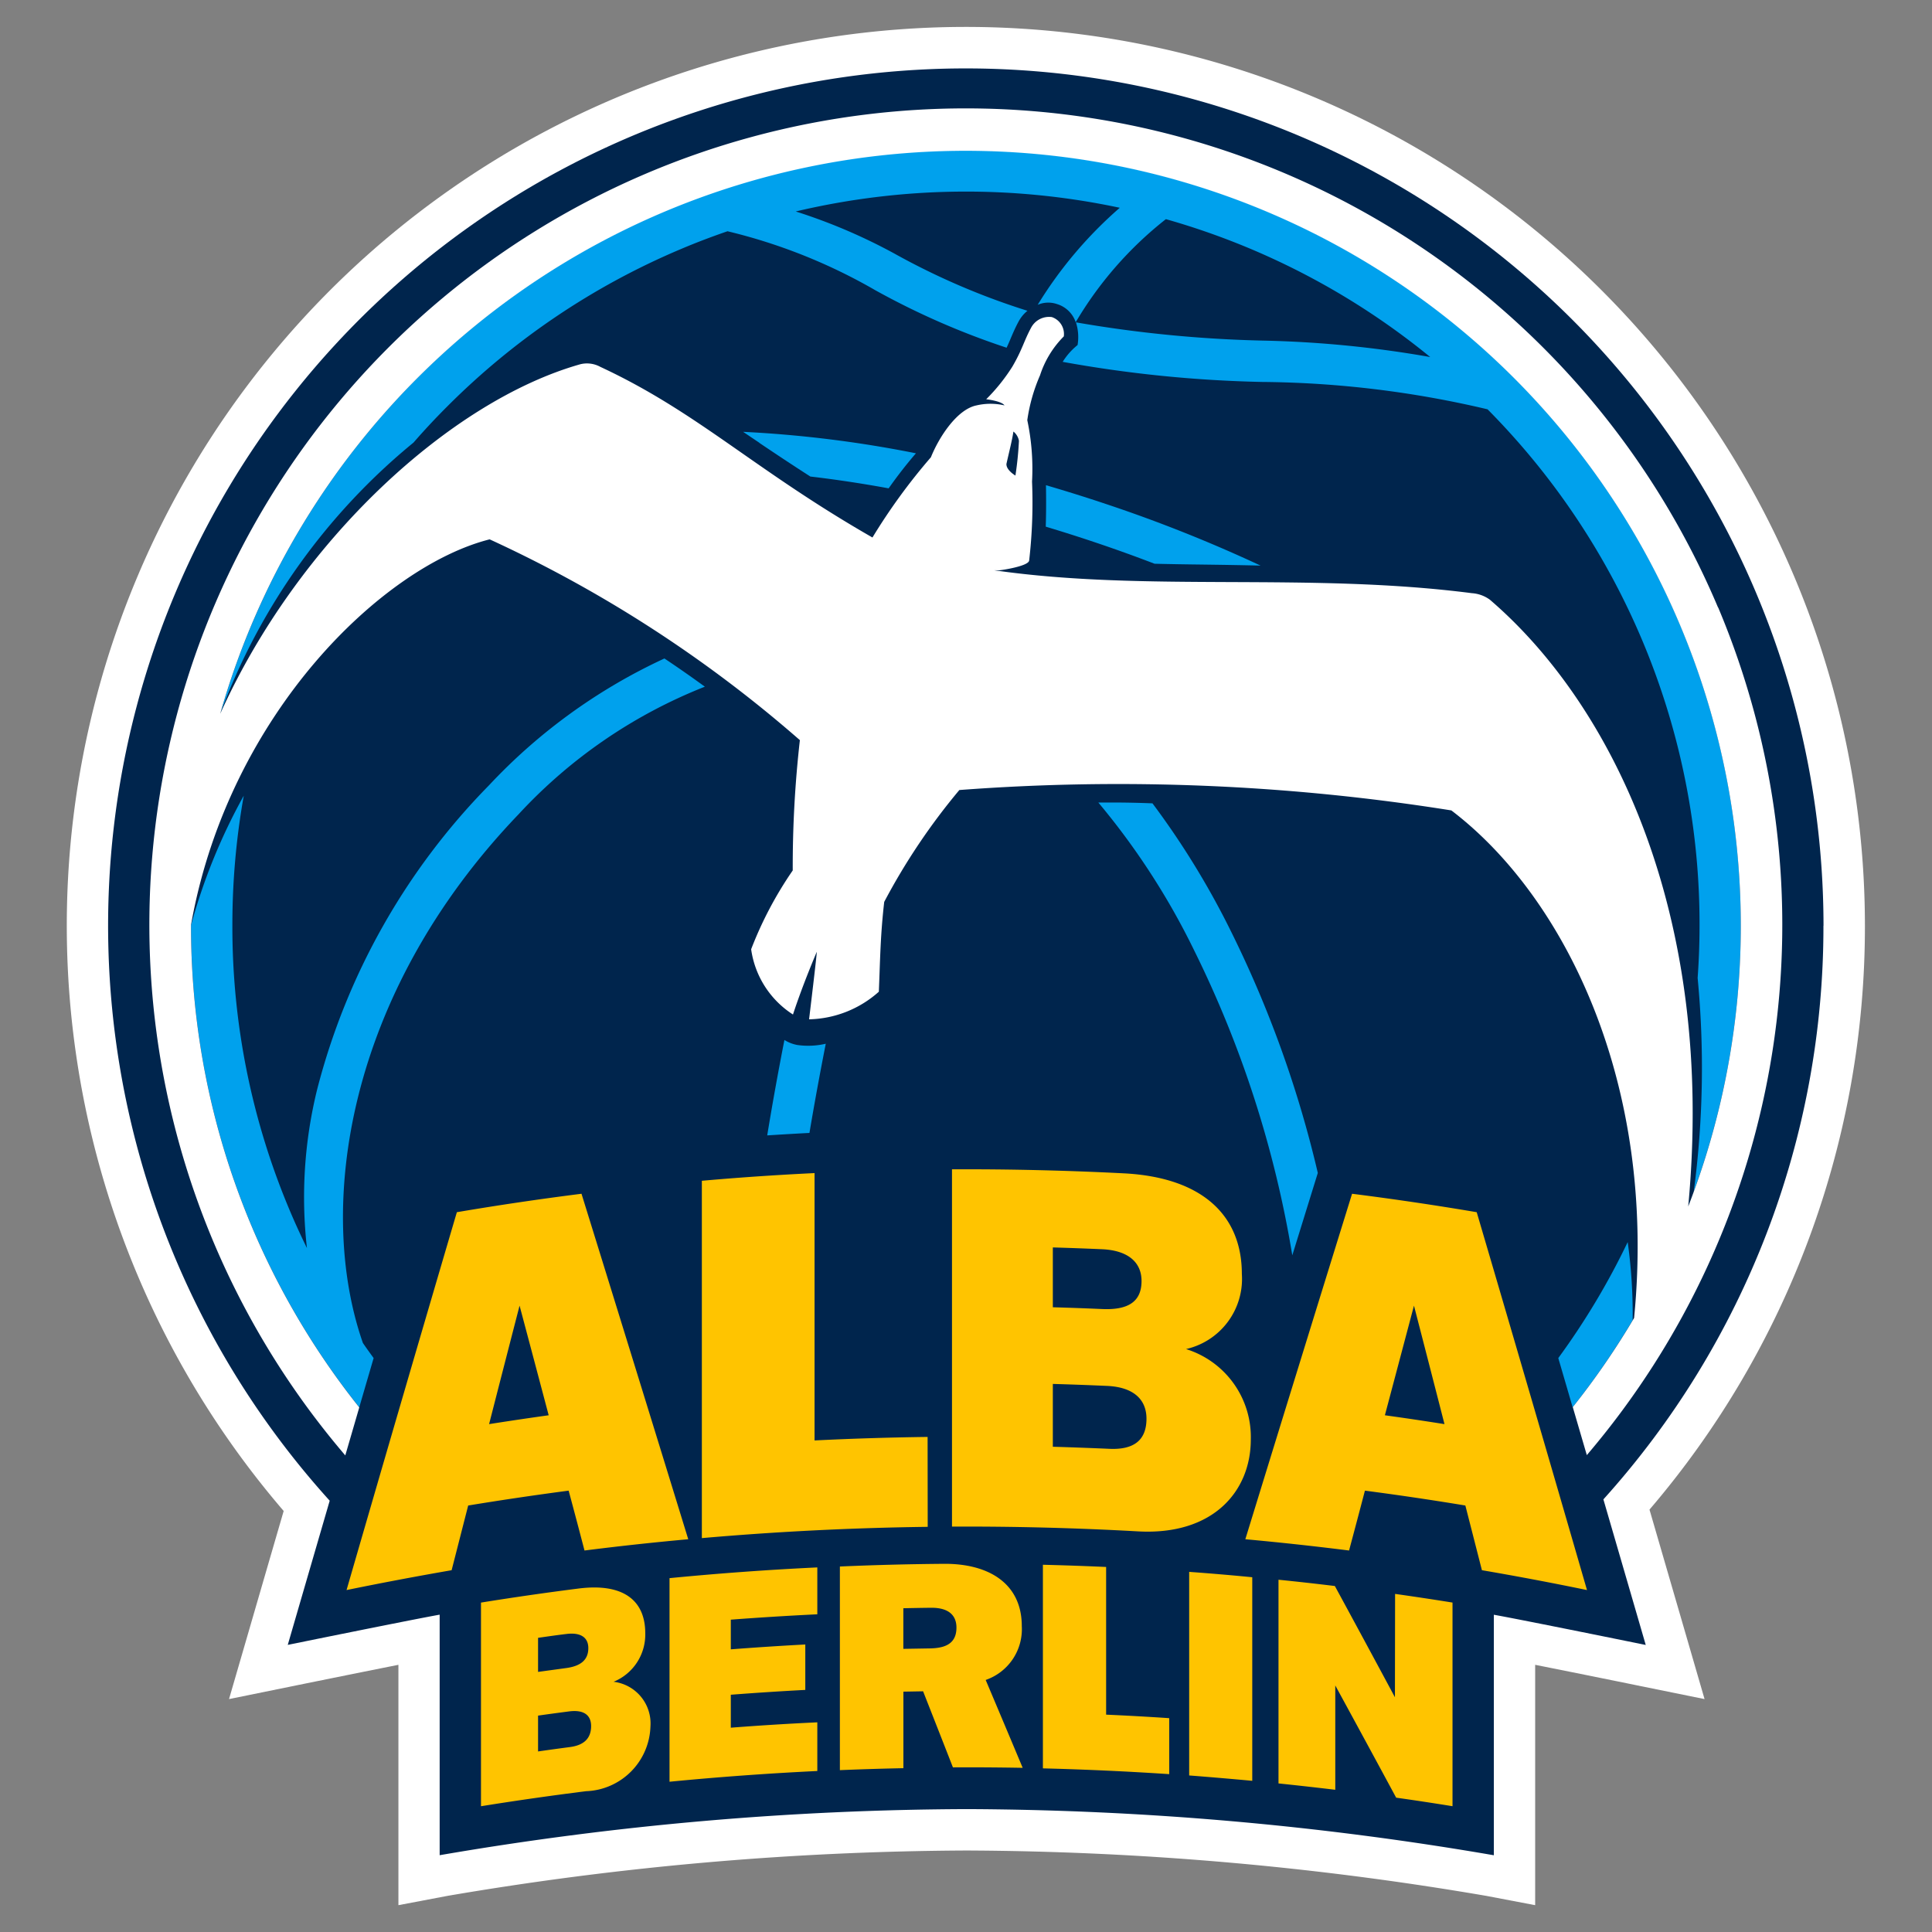
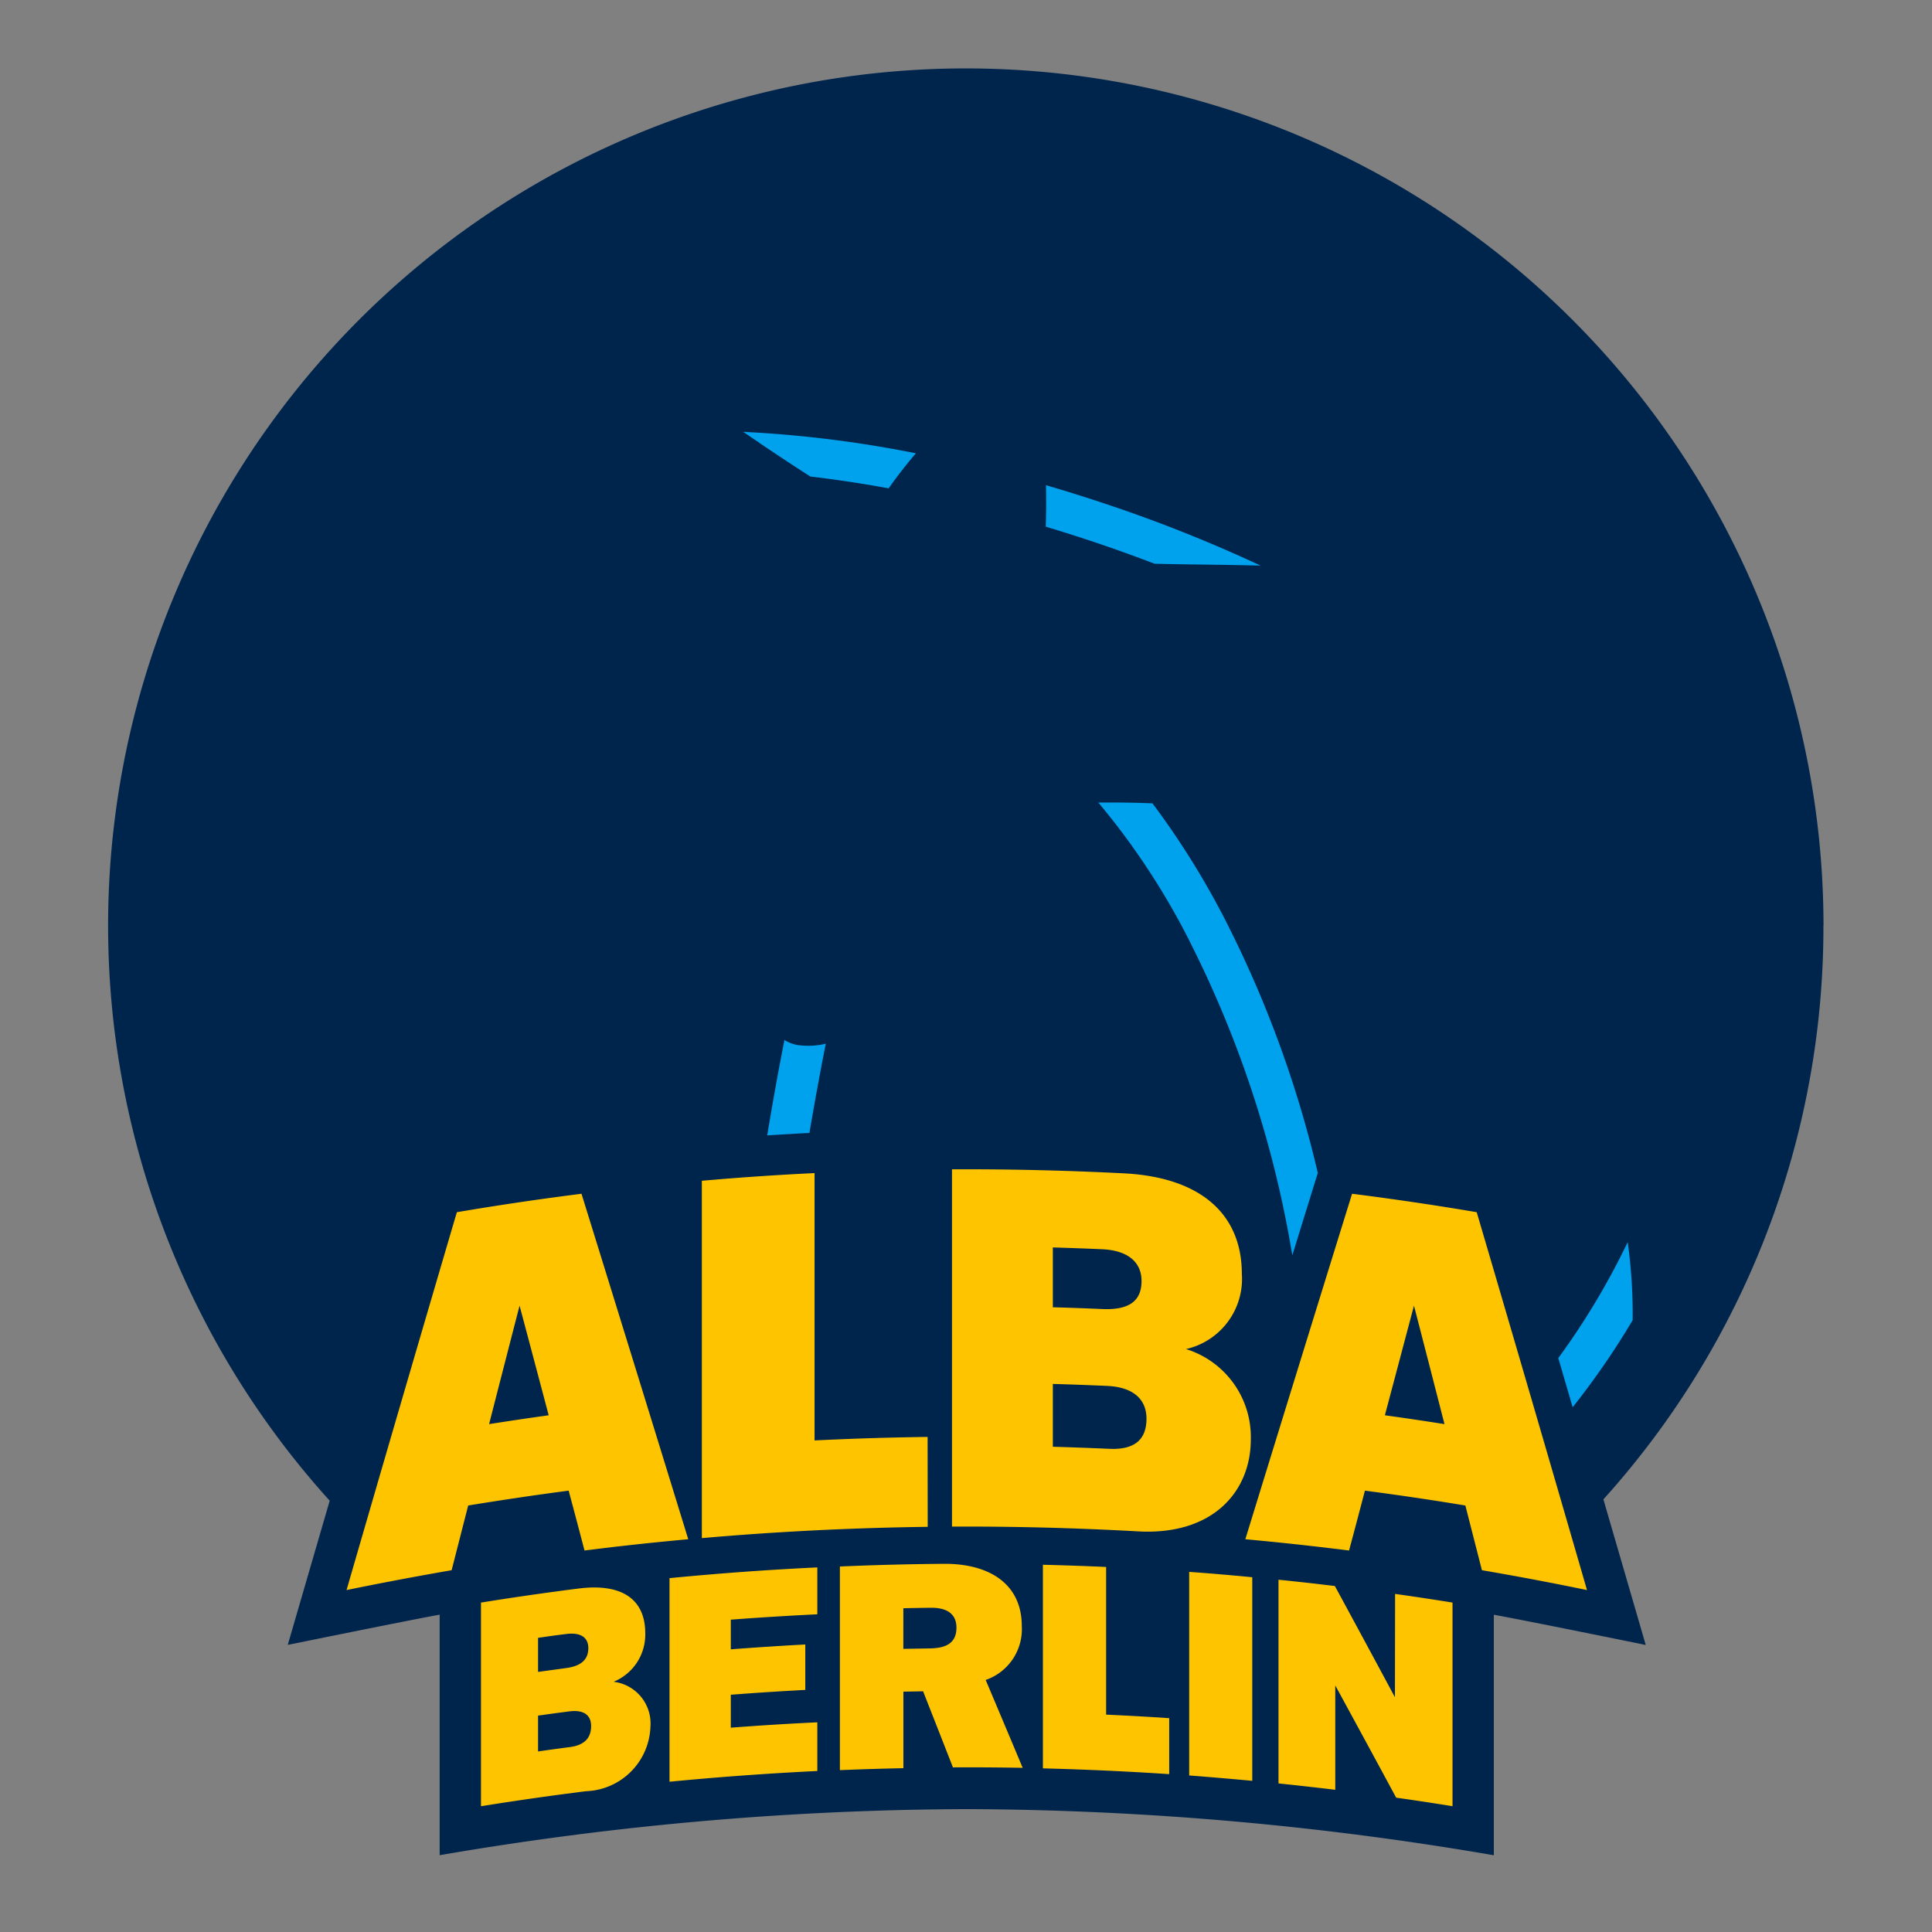
<svg xmlns="http://www.w3.org/2000/svg" id="ALBA" width="72" height="72" viewBox="0 0 72 72">
  <rect x="0" y="0" width="72" height="72" fill="#808080" stroke="none" />
  <defs>
    <clipPath id="clip-path">
      <rect id="Rectangle_853" data-name="Rectangle 853" width="66.997" height="70" fill="none" />
    </clipPath>
  </defs>
  <g id="Group_681" data-name="Group 681" transform="translate(2.5 1)">
    <g id="Group_680" data-name="Group 680" clip-path="url(#clip-path)">
-       <path id="Path_1165" data-name="Path 1165" d="M67,33.5A33.506,33.506,0,0,0,2.634,20.459,33.469,33.469,0,0,0,8.072,55.31c-.763,2.622-1.326,4.563-1.326,4.563L6.035,62.32l2.5-.509c.031-.006,2.142-.436,3.813-.768V70l1.827-.346a117.567,117.567,0,0,1,19.356-1.691,117.386,117.386,0,0,1,19.356,1.69L54.711,70V61.043c1.671.332,3.782.762,3.813.769l2.5.508-.71-2.447-1.342-4.615A33.389,33.389,0,0,0,67,33.5" fill="#fff" />
      <path id="Path_1166" data-name="Path 1166" d="M65.457,33.5A31.966,31.966,0,0,0,4.052,21.059,31.93,31.93,0,0,0,9.787,54.927C8.907,57.95,8.224,60.3,8.224,60.3s4.607-.939,5.661-1.126v8.964a118.035,118.035,0,0,1,19.643-1.718A118.1,118.1,0,0,1,53.171,68.14V59.177c1.054.187,5.661,1.126,5.661,1.126s-.691-2.379-1.578-5.426a31.847,31.847,0,0,0,8.2-21.378" fill="#00254d" />
      <path id="Path_1167" data-name="Path 1167" d="M44.477,20.078a53.778,53.778,0,0,0-5.742-2.289c-.757-.254-1.508-.488-2.255-.707.01.56.007,1.084-.008,1.545.593.179,1.19.367,1.791.569q1.161.389,2.264.813c.6.015,1.215.024,1.879.032.685.009,1.372.02,2.071.037" fill="#00a1ed" />
-       <path id="Path_1168" data-name="Path 1168" d="M22.26,23.54a21.055,21.055,0,0,0-6.544,4.734,25.066,25.066,0,0,0-6.4,11.339,16.8,16.8,0,0,0-.377,5.9c-.223-.456-.436-.917-.634-1.387A27.155,27.155,0,0,1,6.16,33.48a27.45,27.45,0,0,1,.424-4.826A21.654,21.654,0,0,0,4.62,33.48a28.751,28.751,0,0,0,6.269,17.965q.267-.917.535-1.834c-.136-.186-.271-.373-.4-.562-1.749-5.01-.636-12.993,5.806-19.708a18.884,18.884,0,0,1,6.938-4.75q-.74-.54-1.506-1.051" fill="#00a1ed" />
-       <path id="Path_1169" data-name="Path 1169" d="M12.91,15.494c.4-.46.821-.911,1.257-1.346a27.246,27.246,0,0,1,8.691-5.859c.578-.246,1.163-.467,1.754-.671a20.618,20.618,0,0,1,5.512,2.2,28.478,28.478,0,0,0,4.889,2.14c.06-.126.11-.243.16-.363.082-.192.166-.39.293-.624a1.333,1.333,0,0,1,.324-.389,26.558,26.558,0,0,1-4.956-2.131,20.87,20.87,0,0,0-3.679-1.57,27.536,27.536,0,0,1,12.076-.138,15.561,15.561,0,0,0-3.059,3.616,1,1,0,0,1,.716-.028,1.058,1.058,0,0,1,.7.677,13.814,13.814,0,0,1,3.361-3.841A27.339,27.339,0,0,1,50.8,12.306a40.66,40.66,0,0,0-6.192-.612,46.727,46.727,0,0,1-7.011-.681,1.8,1.8,0,0,1,.061.846,2.491,2.491,0,0,0-.555.626,46.992,46.992,0,0,0,7.434.749,37.728,37.728,0,0,1,8.4,1.02,27.242,27.242,0,0,1,7.9,19.225q0,.99-.071,1.966a35.147,35.147,0,0,1-.144,7.962A28.894,28.894,0,0,0,23.847,6.255c-.02,0-.039-.005-.059-.005l-.019.033A28.947,28.947,0,0,0,5.715,25.576,23.672,23.672,0,0,1,12.91,15.494" fill="#00a1ed" />
      <path id="Path_1170" data-name="Path 1170" d="M25.8,15.506c.575.387,1.206.808,1.9,1.253q1.428.167,2.917.44c.336-.474.652-.882,1.017-1.306a43.808,43.808,0,0,0-6.44-.8l.607.409" fill="#00a1ed" />
      <path id="Path_1171" data-name="Path 1171" d="M27.233,37.947a1.372,1.372,0,0,1-.5-.19q-.363,1.857-.641,3.556.789-.051,1.574-.092.267-1.59.608-3.324a2.887,2.887,0,0,1-1.036.05" fill="#00a1ed" />
      <path id="Path_1172" data-name="Path 1172" d="M58.159,45.29a27.17,27.17,0,0,1-2.586,4.321q.268.917.535,1.833A29.083,29.083,0,0,0,58.344,48.2a19.31,19.31,0,0,0-.185-2.913" fill="#00a1ed" />
      <path id="Path_1173" data-name="Path 1173" d="M40.444,28.938c-.5-.02-1.008-.031-1.521-.031l-.492,0a27.008,27.008,0,0,1,3.586,5.54A40.4,40.4,0,0,1,45.66,45.782l.875-2.825.076-.245A41.538,41.538,0,0,0,43.4,33.76a30.46,30.46,0,0,0-2.951-4.822" fill="#00a1ed" />
-       <path id="Path_1174" data-name="Path 1174" d="M61.526,21.639a30.426,30.426,0,1,0-51.158,31.6l.521-1.789A28.757,28.757,0,0,1,4.619,33.48v-.012c.008-.047.017-.095.026-.147C6.087,25.553,11.783,20.1,15.748,19.1a47.92,47.92,0,0,1,11.561,7.483,41.778,41.778,0,0,0-.266,4.856,14.02,14.02,0,0,0-1.55,2.937,3.458,3.458,0,0,0,1.559,2.432c.365-1.12.886-2.334.886-2.334.017.006-.286,2.513-.286,2.513a4.028,4.028,0,0,0,2.6-1.029c.054-1.342.059-2.108.2-3.347a23.818,23.818,0,0,1,2.8-4.169,78.783,78.783,0,0,1,18.336.76c4.238,3.223,7.668,10.2,6.81,18.915a29,29,0,0,1-2.285,3.322l.523,1.789a30.452,30.452,0,0,0,4.894-31.592M60.415,43.962c1.019-10.824-2.8-18.672-7.392-22.613a1.283,1.283,0,0,0-.669-.243c-6.117-.786-12.086-.034-17.8-.853l.188,0c.1-.006,1.075-.153,1.111-.36a18.749,18.749,0,0,0,.108-2.946,8.713,8.713,0,0,0-.177-2.289,6.428,6.428,0,0,1,.474-1.669,3.651,3.651,0,0,1,.887-1.453.665.665,0,0,0-.445-.719.756.756,0,0,0-.776.4c-.266.492-.327.816-.7,1.452a6.921,6.921,0,0,1-.971,1.21s.574.063.681.229a2.288,2.288,0,0,0-1.042,0c-.718.145-1.387,1.159-1.7,1.933a22.174,22.174,0,0,0-2.178,2.99c-4.412-2.526-6.5-4.665-10.139-6.358a1.038,1.038,0,0,0-.744-.1C14.306,13.936,8.627,19.125,5.707,25.6A28.885,28.885,0,1,1,60.415,43.962M35.007,16.288c.109-.487.212-.88.26-1.206a.577.577,0,0,1,.206.346,12.668,12.668,0,0,1-.131,1.295s-.347-.2-.335-.435" fill="#fff" />
      <path id="Path_1175" data-name="Path 1175" d="M38.722,62.9q1.176.052,2.351.131v2.086q-2.352-.156-4.707-.215V57.314q1.177.029,2.356.082Zm10.769-4.5q1.071.151,2.14.323v7.589q-1.049-.17-2.1-.318-1.133-2.1-2.269-4.182V65.7q-1.058-.127-2.116-.237V57.872q1.053.106,2.1.234,1.121,2.063,2.239,4.146Zm-7.674-.821q1.176.085,2.351.2v7.587q-1.175-.109-2.351-.2Zm-19.366.234q2.75-.269,5.508-.4V59.16q-1.612.078-3.224.2v1.106q1.387-.107,2.776-.181v1.693q-1.389.073-2.776.18v1.228q1.611-.125,3.224-.2V65q-2.757.133-5.508.4Zm11.782,3.794A2,2,0,0,0,35.579,59.6c0-1.6-1.249-2.333-2.9-2.321q-1.939.015-3.879.1v7.589q1.183-.049,2.367-.073V62.043l.734-.013q.557,1.415,1.112,2.835,1.3-.007,2.6.017-.688-1.641-1.379-3.274m-2.116-1.176-.953.016V58.934c.343-.007.687-.014,1.03-.017.647-.007.95.272.949.741,0,.66-.514.768-1.026.774M20.366,61.675a1.9,1.9,0,0,0,1.181-1.807c0-1.241-.834-1.877-2.487-1.668q-1.819.231-3.635.524v7.589q1.955-.314,3.915-.56a2.491,2.491,0,0,0,2.4-2.407,1.565,1.565,0,0,0-1.371-1.671m-2.817-1.638c.346-.049.692-.1,1.038-.141.559-.075.835.134.835.524,0,.438-.28.672-.835.745l-1.038.142Zm1.187,4.071q-.594.078-1.187.163V62.936c.383-.055.766-.106,1.15-.156.566-.075.827.147.827.545,0,.451-.258.714-.79.783M32.069,52.55q-2.108.027-4.213.131V42.718q-2.1.1-4.2.286V56.321q4.2-.367,8.417-.42Zm9.63-3.274a2.68,2.68,0,0,0,2.081-2.8c0-2.174-1.462-3.591-4.376-3.748q-3.211-.165-6.426-.151V55.892q3.46-.015,6.918.177c2.8.162,4.218-1.482,4.218-3.425A3.433,3.433,0,0,0,41.7,49.276m-4.964-3.788q.918.027,1.834.067c.986.044,1.473.5,1.472,1.184,0,.768-.492,1.089-1.472,1.045q-.917-.041-1.834-.066Zm2.1,7.505q-1.049-.046-2.1-.077V50.575q1.015.029,2.03.074c1,.048,1.46.523,1.46,1.221,0,.791-.455,1.168-1.393,1.123m-19.55,3.79q1.931-.245,3.866-.42-1.992-6.472-3.978-12.875-2.328.294-4.645.687-2.061,7-4.111,14.082,1.953-.4,3.916-.74.309-1.207.617-2.411,1.869-.307,3.744-.554.3,1.115.591,2.231m-3.556-4.71q.567-2.211,1.136-4.415.543,2.038,1.085,4.085-1.112.155-2.221.33m32.64,2.479q1.875.245,3.743.554.309,1.206.617,2.411,1.963.336,3.916.74-2.049-7.079-4.11-14.082-2.318-.393-4.645-.687-1.986,6.4-3.978,12.875,1.935.177,3.866.42.3-1.118.591-2.231m.744-2.809q.543-2.044,1.084-4.085.569,2.2,1.137,4.415-1.11-.176-2.221-.33" fill="#ffc400" />
    </g>
  </g>
  <rect id="Rectangle_854" data-name="Rectangle 854" width="72" height="72" fill="none" />
</svg>